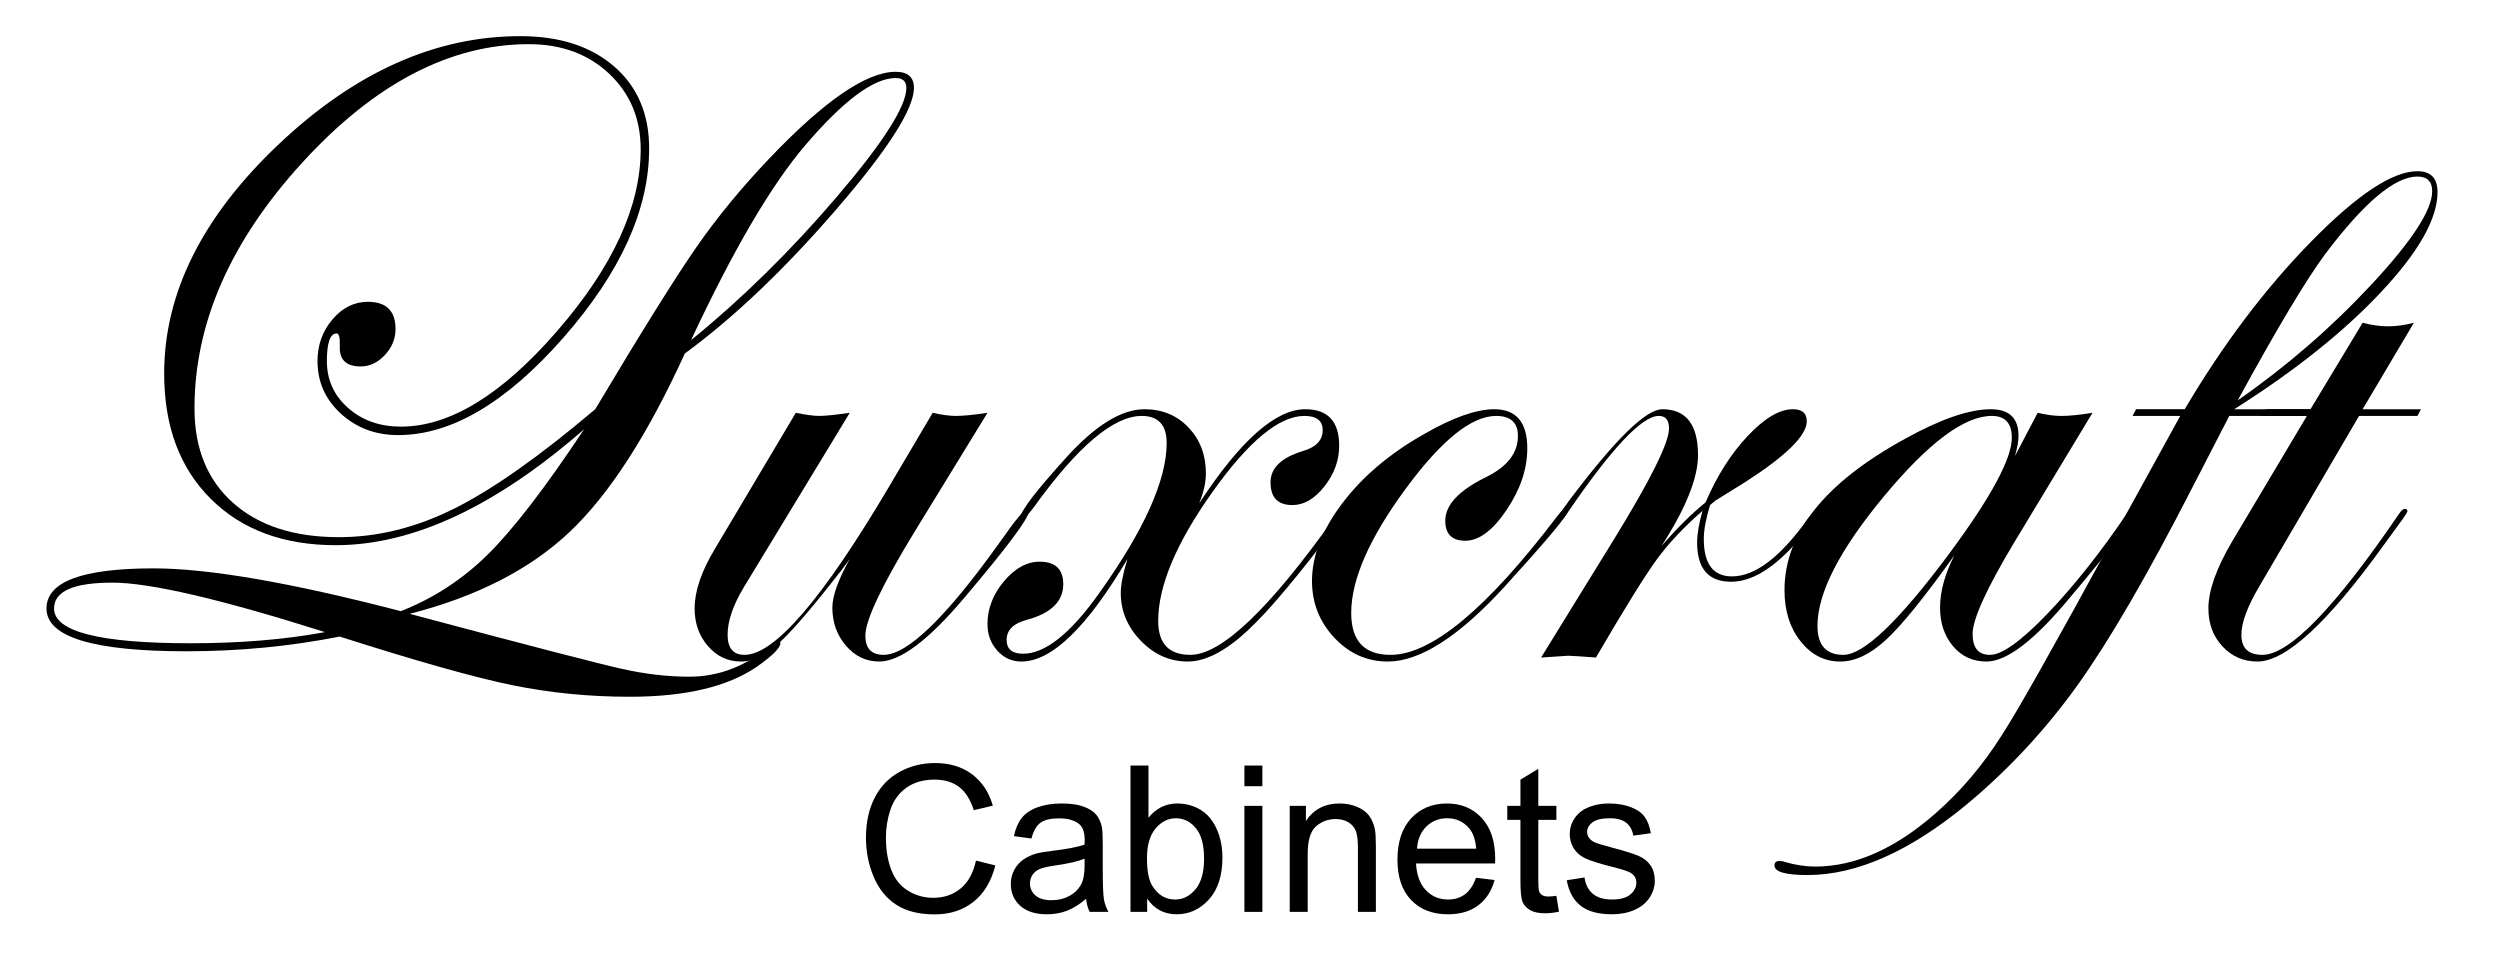
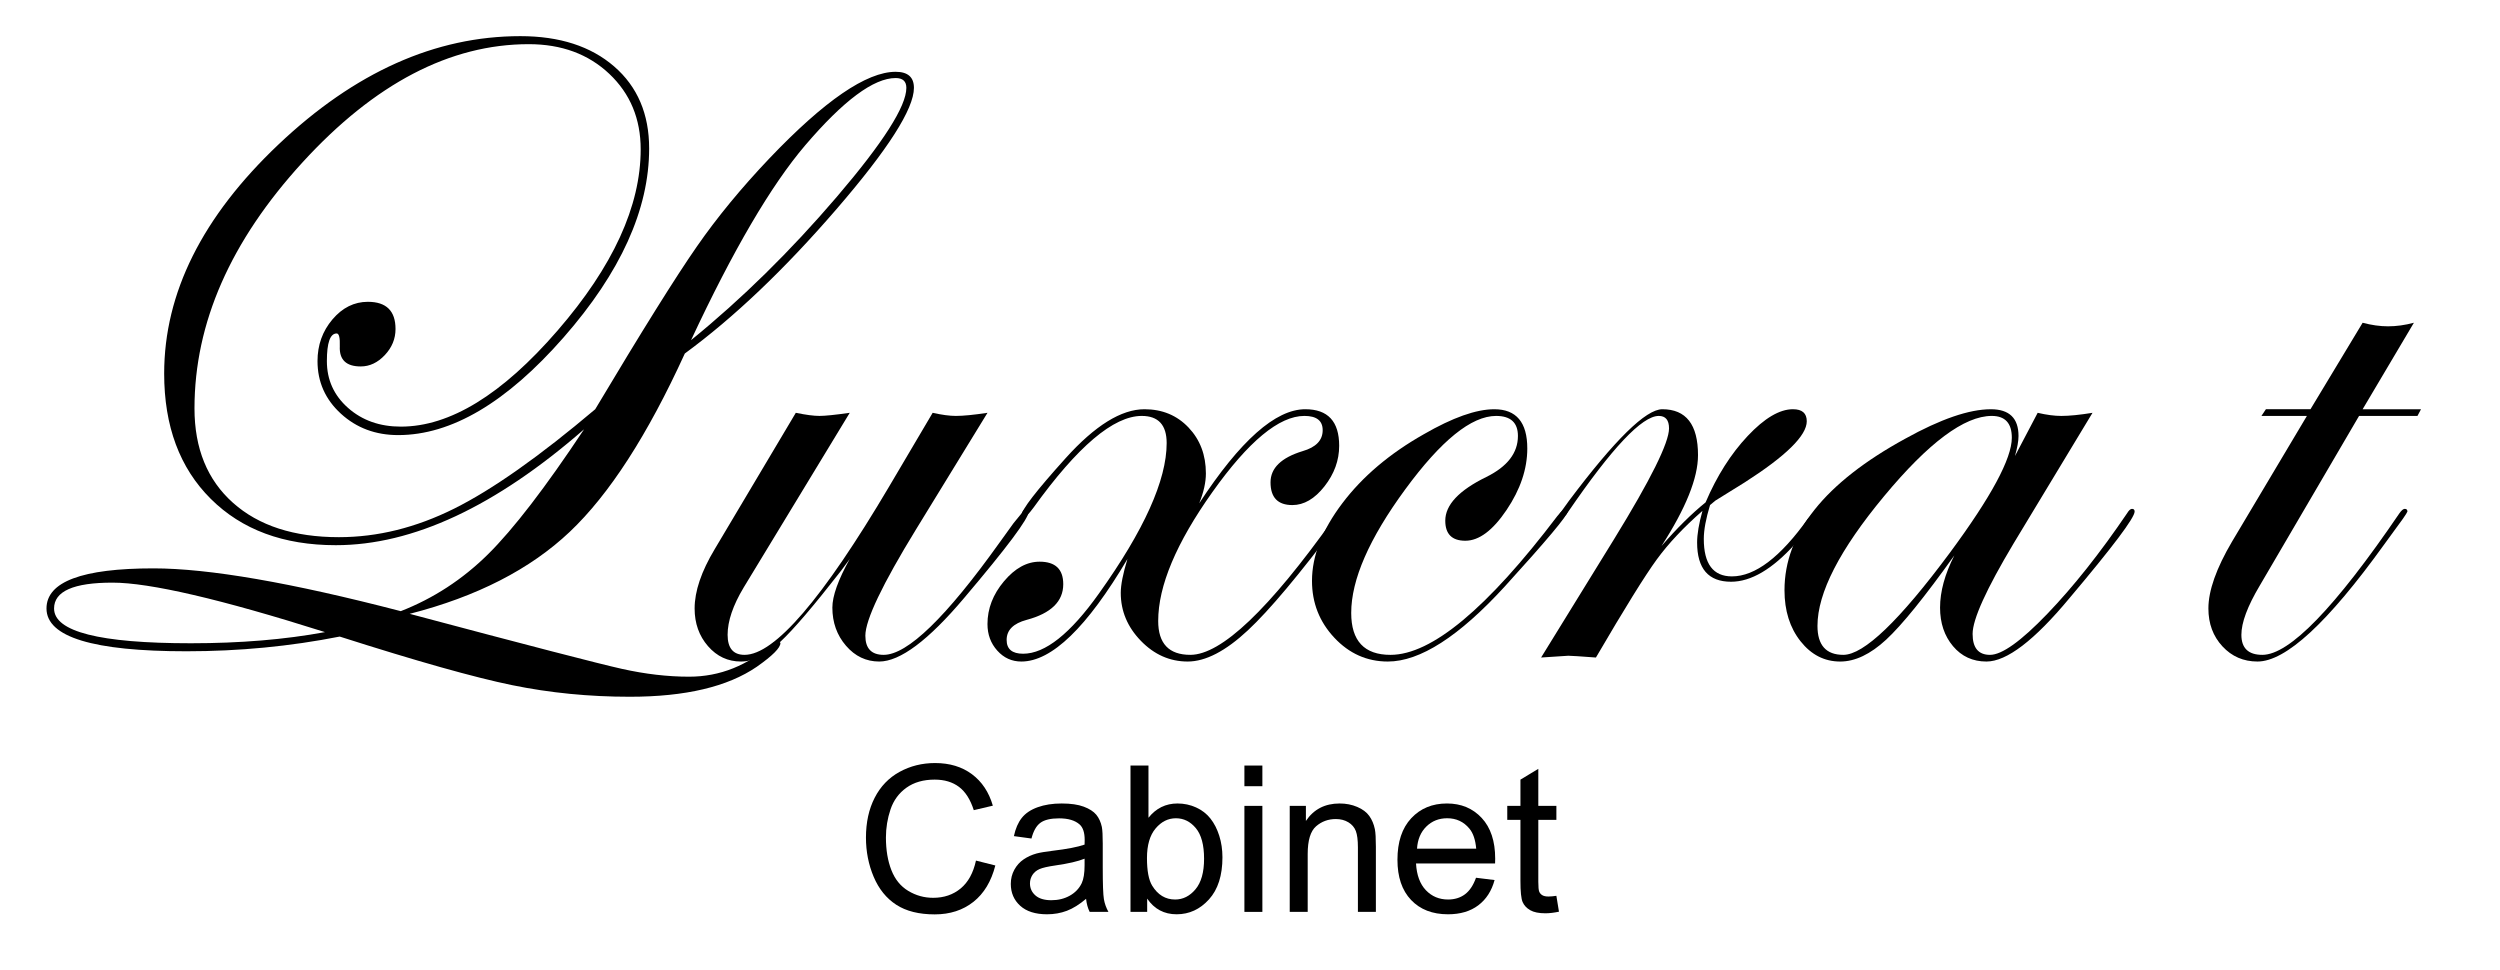
<svg xmlns="http://www.w3.org/2000/svg" version="1.1" id="Layer_1" x="0px" y="0px" width="525.795px" height="204.109px" viewBox="0 0 525.795 204.109" enable-background="new 0 0 525.795 204.109" xml:space="preserve">
  <g>
    <path d="M192.216,18.477c0,4.438-5.454,12.97-16.359,25.594c-10.907,12.625-21.516,22.72-31.828,30.281   c-7.816,17.125-15.882,29.625-24.198,37.5s-19.54,13.626-33.669,17.25c24.867,6.625,39.753,10.484,44.657,11.578   c4.904,1.093,9.606,1.641,14.106,1.641c6.498,0,12.371-2.359,17.619-7.078c0.563-0.313,0.905-0.469,1.031-0.469   c0.312,0.126,0.5,0.281,0.563,0.469c0,1.005-1.657,2.666-4.967,4.989c-6.123,4.204-15.028,6.308-26.711,6.308   c-8.561,0-16.808-0.813-24.743-2.438c-7.935-1.626-20.024-5.031-36.27-10.219c-10.436,2.063-21.182,3.094-32.24,3.094   c-19.62,0-29.429-3-29.429-9c0-5.625,7.497-8.438,22.493-8.438c11.621,0,28.958,3,52.015,9c6.879-2.687,12.992-6.671,18.338-11.953   c5.347-5.281,12.086-14.046,20.216-26.297c-18.625,16.251-36.032,24.375-52.219,24.375c-11.001,0-19.767-3.249-26.297-9.75   c-6.532-6.5-9.797-15.281-9.797-26.344c0-16.937,8.016-33,24.047-48.188S91.56,7.602,109.435,7.602   c8.25,0,14.827,2.125,19.734,6.375c4.906,4.251,7.359,10,7.359,17.25c0,12.813-6,26.063-18,39.75S94.935,91.508,83.748,91.508   c-4.75,0-8.766-1.5-12.047-4.5s-4.922-6.687-4.922-11.063c0-3.375,1.046-6.296,3.141-8.766c2.093-2.468,4.578-3.703,7.453-3.703   c3.875,0,5.813,1.907,5.813,5.719c0,2.063-0.75,3.891-2.25,5.484s-3.188,2.391-5.063,2.391c-3.063,0-4.532-1.406-4.406-4.219   c0.062-1.812-0.157-2.719-0.656-2.719c-1.375,0-2.063,1.938-2.063,5.813c0,3.938,1.484,7.219,4.453,9.844   c2.968,2.625,6.671,3.938,11.109,3.938c10.313,0,21.296-6.734,32.953-20.203c11.656-13.468,17.484-26.171,17.484-38.109   c0-6.437-2.203-11.733-6.609-15.891c-4.406-4.156-10.047-6.234-16.922-6.234c-16.563,0-32.423,8.282-47.578,24.844   c-15.157,16.563-22.734,33.813-22.734,51.75c0,8.438,2.703,15.063,8.109,19.875c5.405,4.813,12.828,7.219,22.266,7.219   c8.124,0,16.203-2,24.234-6c8.03-3.999,17.921-10.969,29.672-20.906c9.812-16.437,16.937-27.844,21.375-34.219   c4.25-6.125,9.343-12.312,15.281-18.563c11.562-12.125,20.405-18.188,26.531-18.188C190.935,15.102,192.216,16.227,192.216,18.477z    M68.355,132.945c-21.932-6.938-36.833-10.406-44.706-10.406c-8.186,0-12.277,1.813-12.277,5.438c0,4.875,9.59,7.313,28.772,7.313   C50.516,135.289,59.92,134.508,68.355,132.945z M190.623,18.477c0-1.374-0.75-2.063-2.25-2.063c-4.626,0-10.969,4.72-19.031,14.156   c-7.188,8.438-15.188,22.094-24,40.969c10.688-8.687,20.906-18.734,30.656-30.141C185.748,29.993,190.623,22.353,190.623,18.477z" />
    <path d="M216.357,107.586c0,1.439-4.537,7.512-13.608,18.214c-7.509,8.889-13.453,13.333-17.833,13.333   c-2.754,0-5.086-1.11-6.993-3.328c-1.909-2.218-2.862-4.89-2.862-8.016c0-2.438,1.219-5.844,3.656-10.219l-1.875,2.531   c-5.751,7.375-9.97,12.313-12.656,14.813c-2.938,2.813-5.719,4.219-8.344,4.219c-2.751,0-5.063-1.078-6.938-3.234   s-2.813-4.796-2.813-7.922c0-3.624,1.406-7.781,4.219-12.469l17.063-28.688c2.124,0.438,3.781,0.656,4.969,0.656   c1.187,0,3.312-0.218,6.375-0.656l-22.313,36.75c-2.25,3.75-3.375,7.063-3.375,9.938c0,2.813,1.187,4.219,3.563,4.219   c6.312,0,16.437-11.78,30.375-35.344l9.188-15.563c1.937,0.438,3.563,0.656,4.875,0.656c1.562,0,3.781-0.218,6.656-0.656   l-15,24.469c-7.125,11.625-10.688,19.094-10.688,22.406c0,2.688,1.283,4.031,3.85,4.031c5.007,0,13.143-7.887,24.409-23.662   l2.911-4.037l1.689-2.066c0.313-0.624,0.625-0.938,0.939-0.938C216.169,107.023,216.357,107.211,216.357,107.586z" />
    <path d="M283.013,107.586l-0.375,0.752l-1.127,1.501c-8.195,10.954-14.545,18.528-19.05,22.722   c-4.693,4.383-8.915,6.572-12.668,6.572c-3.755,0-7.038-1.453-9.854-4.359c-2.814-2.906-4.223-6.266-4.223-10.078   c0-1.688,0.469-4.063,1.406-7.125c-8.5,14.376-15.938,21.563-22.313,21.563c-2.001,0-3.688-0.766-5.063-2.297   c-1.375-1.531-2.063-3.39-2.063-5.578c0-3.249,1.156-6.249,3.469-9c2.312-2.75,4.812-4.125,7.5-4.125   c3.312,0,4.969,1.579,4.969,4.734c0,3.625-2.563,6.126-7.688,7.5c-2.813,0.75-4.219,2.156-4.219,4.219   c0,1.938,1.156,2.906,3.469,2.906c4.625,0,9.938-4.219,15.938-12.656c9.5-13.297,14.25-23.846,14.25-31.648   c0-3.807-1.748-5.711-5.241-5.711c-5.93,0-13.512,6.423-22.746,19.269c-1.062,1.436-1.78,2.153-2.153,2.153   c-0.25-0.125-0.375-0.313-0.375-0.563c0-1.122,3.089-5.114,9.27-11.975c6.18-6.86,11.705-10.291,16.574-10.291   c3.744,0,6.836,1.282,9.27,3.844c2.436,2.563,3.652,5.782,3.652,9.656c0,1.875-0.469,3.97-1.406,6.281   c8.625-13.187,16.063-19.781,22.313-19.781c4.749,0,7.125,2.563,7.125,7.688c0,3.063-1.031,5.906-3.094,8.531   s-4.313,3.938-6.75,3.938c-3.063,0-4.594-1.594-4.594-4.781c0-3,2.25-5.187,6.75-6.563c2.813-0.812,4.219-2.281,4.219-4.406   c0-2-1.281-3-3.844-3c-5.313,0-11.766,5.344-19.359,16.031s-11.391,19.72-11.391,27.094c0,4.75,2.253,7.125,6.759,7.125   c6.507,0,16.55-9.545,30.129-28.638c1.002-1.377,1.658-2.065,1.972-2.065C282.826,107.023,283.013,107.211,283.013,107.586z" />
    <path d="M329.701,107.586c0,0.814-4.41,6.072-13.23,15.773c-9.633,10.516-17.827,15.773-24.583,15.773   c-4.38,0-8.133-1.673-11.261-5.016c-3.129-3.343-4.691-7.327-4.691-11.953c0-5.25,2.124-10.688,6.375-16.313   c4.25-5.625,9.969-10.468,17.156-14.531c6.062-3.5,11-5.25,14.813-5.25c4.625,0,6.938,2.751,6.938,8.25   c0,4.313-1.453,8.625-4.359,12.938s-5.798,6.469-8.672,6.469c-2.813,0-4.219-1.406-4.219-4.219c0-3.313,2.874-6.375,8.625-9.188   c4.438-2.187,6.656-5.063,6.656-8.625c0-2.813-1.532-4.219-4.594-4.219c-5.188,0-11.563,5.156-19.125,15.469   c-7.563,10.313-11.344,18.97-11.344,25.969c0,5.875,2.752,8.813,8.259,8.813c8.634,0,20.333-9.734,35.099-29.201   c0.813-1.001,1.408-1.502,1.783-1.502C329.575,107.086,329.701,107.273,329.701,107.586z" />
    <path d="M383.138,107.586c0,0.502-1.878,2.791-5.634,6.865c-4.759,5.268-9.235,7.9-13.431,7.9c-4.76,0-7.139-2.75-7.139-8.25   c0-1.749,0.375-3.969,1.125-6.656c-3.938,3.438-7.141,6.844-9.609,10.219c-2.47,3.375-6.735,10.251-12.797,20.625   c-3.313-0.25-5.25-0.375-5.813-0.375c-0.25,0-2.156,0.125-5.719,0.375l15.375-24.938c7.688-12.5,11.531-20.25,11.531-23.25   c0-1.749-0.721-2.625-2.16-2.625c-3.508,0-9.865,6.734-19.071,20.201c-0.563,0.877-1.065,1.314-1.503,1.314   c-0.25-0.062-0.375-0.249-0.375-0.563c0.062-0.313,0.188-0.564,0.375-0.752l1.69-2.348c9.64-12.839,16.183-19.26,19.626-19.26   c5.007,0,7.512,3.22,7.512,9.656c0,4.813-2.563,11.188-7.688,19.125c3.249-3.75,6.343-6.812,9.281-9.188   c2.375-5.562,5.328-10.219,8.859-13.969c3.53-3.75,6.703-5.625,9.516-5.625c1.937,0,2.906,0.844,2.906,2.531   c0,3-4.345,7.282-13.031,12.844c-1.375,0.876-3.438,2.156-6.188,3.844l-1.125,0.938c-0.876,2.875-1.313,5.25-1.313,7.125   c0,5.25,1.972,7.875,5.918,7.875c4.884,0,10.205-4.045,15.969-12.135c1.25-1.379,2.034-2.068,2.348-2.068   C382.951,107.023,383.138,107.211,383.138,107.586z" />
    <path d="M448.951,107.586c0,1.315-4.567,7.386-13.702,18.214c-7.384,8.889-13.204,13.333-17.458,13.333   c-2.88,0-5.227-1.078-7.04-3.234c-1.815-2.156-2.722-4.859-2.722-8.109c0-3.375,0.999-7.031,3-10.969   c-6.25,8.751-11.031,14.657-14.344,17.719c-3.313,3.062-6.531,4.594-9.656,4.594c-3.313,0-6.094-1.422-8.344-4.266   s-3.375-6.422-3.375-10.734c0-12,8.469-22.625,25.406-31.875c7.438-4.125,13.438-6.188,18-6.188c3.875,0,5.813,1.875,5.813,5.625   c0,1.063-0.25,2.47-0.75,4.219l4.781-9.094c1.875,0.438,3.53,0.656,4.969,0.656c1.688,0,3.875-0.218,6.563-0.656l-16.594,27.469   c-5.751,9.625-8.625,15.97-8.625,19.031c0,2.938,1.221,4.406,3.66,4.406c2.504,0,6.51-2.863,12.018-8.592   c5.508-5.727,11.109-12.785,16.805-21.174c0.375-0.624,0.72-0.938,1.033-0.938C448.763,107.023,448.951,107.211,448.951,107.586z    M423.123,92.07c0-3.062-1.406-4.594-4.219-4.594c-5.751,0-13.298,5.625-22.641,16.875c-9.344,11.25-14.016,20.344-14.016,27.281   c0,4.063,1.813,6.094,5.438,6.094c4.313,0,11.78-7.156,22.406-21.469C418.778,104.508,423.123,96.446,423.123,92.07z" />
-     <path d="M512.654,40.414c0,5.563-3.939,12.548-11.816,20.953c-7.879,8.407-18.195,16.641-30.948,24.703h16.125l-0.844,1.406   h-16.313l-7.69,14.906c-9.441,18.438-17.506,32.329-24.196,41.672c-6.688,9.343-14.409,17.672-23.163,24.984   c-12.066,9.999-23.289,15-33.668,15c-4.627,0-6.939-0.672-6.939-2.016c0-0.625,0.344-0.938,1.031-0.938   c0.501,0,0.876,0.062,1.125,0.188c2.252,0.656,4.377,0.984,6.378,0.984c8.44,0,16.944-3.782,25.507-11.344   c5.254-4.626,9.849-10.063,13.787-16.313c3.252-5.001,10.941-18.624,23.07-40.875l14.441-26.25h-10.031l0.75-1.406h10.221   c8.002-13.562,16.849-25.296,26.54-35.203c9.69-9.905,17.161-14.859,22.413-14.859C511.246,36.008,512.654,37.477,512.654,40.414z    M511.529,40.227c0-2.063-1.033-3.094-3.096-3.094c-4.752,0-11.222,5.438-19.413,16.313c-4.063,5.5-10.19,15.75-18.381,30.75   c10.254-7.125,19.632-15.249,28.136-24.375C507.277,50.696,511.529,44.164,511.529,40.227z" />
    <path d="M509.185,86.07l-0.75,1.406h-12.281l-20.906,35.719c-2.563,4.313-3.844,7.75-3.844,10.313c0,2.813,1.471,4.219,4.412,4.219   c5.695,0,15.302-9.922,28.82-29.766c0.438-0.624,0.813-0.938,1.127-0.938c0.375,0,0.563,0.188,0.563,0.563   c-0.063,0.188-0.375,0.688-0.938,1.503l-4.035,5.538c-11.765,16.338-20.618,24.506-26.563,24.506c-2.941,0-5.396-1.063-7.368-3.188   s-2.956-4.781-2.956-7.969c0-3.75,1.655-8.438,4.969-14.063l15.75-26.438h-9.563l0.938-1.406h9.375l10.969-18.188   c1.875,0.501,3.656,0.75,5.344,0.75c1.749,0,3.563-0.249,5.438-0.75L496.904,86.07H509.185z" />
  </g>
  <g>
    <path d="M205.263,180.996l4.073,1.028c-0.854,3.346-2.39,5.896-4.608,7.653c-2.219,1.756-4.931,2.635-8.136,2.635   c-3.317,0-6.015-0.676-8.094-2.025c-2.078-1.352-3.66-3.308-4.745-5.869c-1.084-2.562-1.627-5.313-1.627-8.252   c0-3.205,0.612-6.001,1.837-8.387c1.225-2.387,2.968-4.199,5.229-5.439c2.26-1.238,4.748-1.857,7.464-1.857   c3.079,0,5.669,0.784,7.769,2.352c2.1,1.568,3.562,3.772,4.388,6.613l-4.01,0.945c-0.714-2.239-1.75-3.87-3.107-4.893   c-1.358-1.021-3.065-1.532-5.123-1.532c-2.366,0-4.343,0.567-5.932,1.7c-1.588,1.135-2.705,2.656-3.349,4.566   c-0.644,1.912-0.966,3.882-0.966,5.911c0,2.618,0.381,4.903,1.145,6.854c0.763,1.953,1.949,3.412,3.559,4.379   c1.609,0.965,3.352,1.448,5.228,1.448c2.281,0,4.213-0.657,5.795-1.974C203.632,185.538,204.703,183.586,205.263,180.996z" />
    <path d="M228.421,189.037c-1.4,1.189-2.747,2.029-4.042,2.52c-1.294,0.49-2.684,0.734-4.167,0.734c-2.45,0-4.333-0.598-5.648-1.795   c-1.316-1.197-1.974-2.726-1.974-4.588c0-1.092,0.249-2.088,0.745-2.992c0.497-0.902,1.148-1.627,1.953-2.172   c0.805-0.547,1.711-0.959,2.719-1.239c0.742-0.196,1.861-0.385,3.359-0.567c3.051-0.363,5.298-0.797,6.74-1.301   c0.014-0.518,0.021-0.848,0.021-0.987c0-1.54-0.357-2.624-1.071-3.255c-0.966-0.854-2.401-1.28-4.304-1.28   c-1.778,0-3.09,0.312-3.937,0.935c-0.847,0.623-1.474,1.725-1.879,3.307l-3.695-0.504c0.336-1.582,0.889-2.859,1.659-3.832   c0.77-0.973,1.882-1.721,3.338-2.246c1.456-0.525,3.142-0.787,5.06-0.787c1.903,0,3.45,0.224,4.64,0.672   c1.189,0.447,2.064,1.011,2.625,1.689c0.56,0.68,0.952,1.537,1.176,2.572c0.126,0.645,0.189,1.806,0.189,3.485v5.039   c0,3.514,0.081,5.735,0.242,6.667c0.161,0.93,0.479,1.822,0.955,2.676h-3.947C228.785,191.004,228.533,190.087,228.421,189.037z    M228.106,180.597c-1.372,0.56-3.43,1.036-6.173,1.428c-1.554,0.224-2.653,0.476-3.296,0.756c-0.644,0.28-1.141,0.689-1.491,1.228   c-0.35,0.539-0.525,1.139-0.525,1.796c0,1.008,0.381,1.848,1.145,2.52c0.763,0.672,1.879,1.008,3.349,1.008   c1.456,0,2.75-0.318,3.884-0.956c1.134-0.637,1.966-1.508,2.499-2.613c0.406-0.854,0.609-2.113,0.609-3.779V180.597z" />
    <path d="M241.271,191.787h-3.506v-30.779h3.779v10.98c1.596-2.002,3.632-3.002,6.11-3.002c1.372,0,2.67,0.275,3.895,0.828   c1.225,0.554,2.232,1.33,3.023,2.332c0.791,1,1.41,2.207,1.858,3.621c0.448,1.414,0.672,2.926,0.672,4.535   c0,3.821-0.945,6.775-2.834,8.86c-1.89,2.086-4.157,3.128-6.803,3.128c-2.632,0-4.696-1.098-6.194-3.296V191.787z M241.229,180.471   c0,2.674,0.364,4.605,1.092,5.795c1.189,1.945,2.799,2.918,4.829,2.918c1.651,0,3.079-0.717,4.283-2.152   c1.204-1.434,1.806-3.572,1.806-6.414c0-2.91-0.578-5.06-1.732-6.445c-1.155-1.386-2.551-2.078-4.189-2.078   c-1.652,0-3.08,0.717-4.283,2.152C241.831,175.68,241.229,177.756,241.229,180.471z" />
    <path d="M261.721,165.354v-4.346h3.779v4.346H261.721z M261.721,191.787V169.49h3.779v22.297H261.721z" />
    <path d="M271.253,191.787V169.49h3.401v3.17c1.638-2.449,4.003-3.674,7.097-3.674c1.344,0,2.579,0.24,3.706,0.725   c1.127,0.482,1.97,1.115,2.529,1.899c0.561,0.784,0.952,1.715,1.176,2.792c0.141,0.701,0.211,1.926,0.211,3.675v13.71h-3.779   v-13.563c0-1.54-0.147-2.691-0.441-3.455c-0.294-0.762-0.815-1.371-1.564-1.826c-0.748-0.455-1.627-0.682-2.635-0.682   c-1.609,0-2.999,0.511-4.168,1.532c-1.168,1.022-1.753,2.96-1.753,5.815v12.178H271.253z" />
    <path d="M310.432,184.607l3.905,0.482c-0.616,2.281-1.757,4.053-3.423,5.313s-3.793,1.889-6.383,1.889   c-3.262,0-5.847-1.004-7.758-3.012c-1.91-2.01-2.865-4.826-2.865-8.451c0-3.752,0.965-6.663,2.896-8.734   c1.932-2.072,4.438-3.107,7.518-3.107c2.98,0,5.416,1.015,7.307,3.044c1.889,2.03,2.834,4.886,2.834,8.566   c0,0.224-0.008,0.56-0.021,1.008h-16.629c0.141,2.45,0.833,4.325,2.079,5.627c1.245,1.302,2.8,1.952,4.661,1.952   c1.386,0,2.568-0.363,3.549-1.092C309.081,187.365,309.858,186.203,310.432,184.607z M298.024,178.497h12.45   c-0.168-1.876-0.644-3.282-1.428-4.22c-1.204-1.456-2.765-2.184-4.683-2.184c-1.735,0-3.194,0.58-4.377,1.742   C298.803,174.998,298.149,176.552,298.024,178.497z" />
    <path d="M327.334,188.407l0.545,3.339c-1.063,0.223-2.016,0.336-2.855,0.336c-1.371,0-2.436-0.218-3.191-0.651   s-1.287-1.005-1.596-1.712c-0.308-0.706-0.461-2.193-0.461-4.461V172.43h-2.771v-2.939h2.771v-5.522l3.758-2.268v7.79h3.801v2.939   h-3.801v13.038c0,1.078,0.066,1.771,0.199,2.079c0.133,0.308,0.35,0.553,0.65,0.734c0.302,0.182,0.732,0.273,1.292,0.273   C326.095,188.555,326.648,188.506,327.334,188.407z" />
-     <path d="M329.518,185.132l3.736-0.588c0.211,1.498,0.795,2.646,1.754,3.443s2.299,1.196,4.021,1.196   c1.735,0,3.023-0.354,3.863-1.061c0.84-0.706,1.26-1.535,1.26-2.487c0-0.854-0.371-1.525-1.112-2.016   c-0.519-0.336-1.807-0.763-3.863-1.28c-2.771-0.7-4.693-1.306-5.764-1.816c-1.071-0.512-1.883-1.219-2.436-2.121   s-0.83-1.9-0.83-2.992c0-0.993,0.229-1.914,0.683-2.76c0.455-0.848,1.074-1.551,1.858-2.111c0.588-0.434,1.389-0.801,2.404-1.102   c1.015-0.301,2.103-0.451,3.265-0.451c1.749,0,3.286,0.252,4.608,0.756c1.323,0.504,2.299,1.186,2.93,2.047   c0.629,0.861,1.063,2.012,1.301,3.453l-3.695,0.504c-0.168-1.146-0.654-2.043-1.459-2.688c-0.805-0.643-1.941-0.965-3.412-0.965   c-1.735,0-2.975,0.287-3.716,0.86c-0.742,0.574-1.112,1.246-1.112,2.016c0,0.49,0.153,0.931,0.461,1.323   c0.309,0.406,0.791,0.742,1.449,1.008c0.378,0.14,1.49,0.461,3.338,0.965c2.674,0.715,4.539,1.299,5.596,1.754   s1.887,1.116,2.488,1.984c0.602,0.867,0.902,1.945,0.902,3.232c0,1.26-0.367,2.447-1.102,3.559   c-0.735,1.113-1.795,1.975-3.182,2.584c-1.385,0.607-2.953,0.912-4.703,0.912c-2.896,0-5.105-0.602-6.624-1.805   C330.907,189.282,329.938,187.498,329.518,185.132z" />
  </g>
</svg>